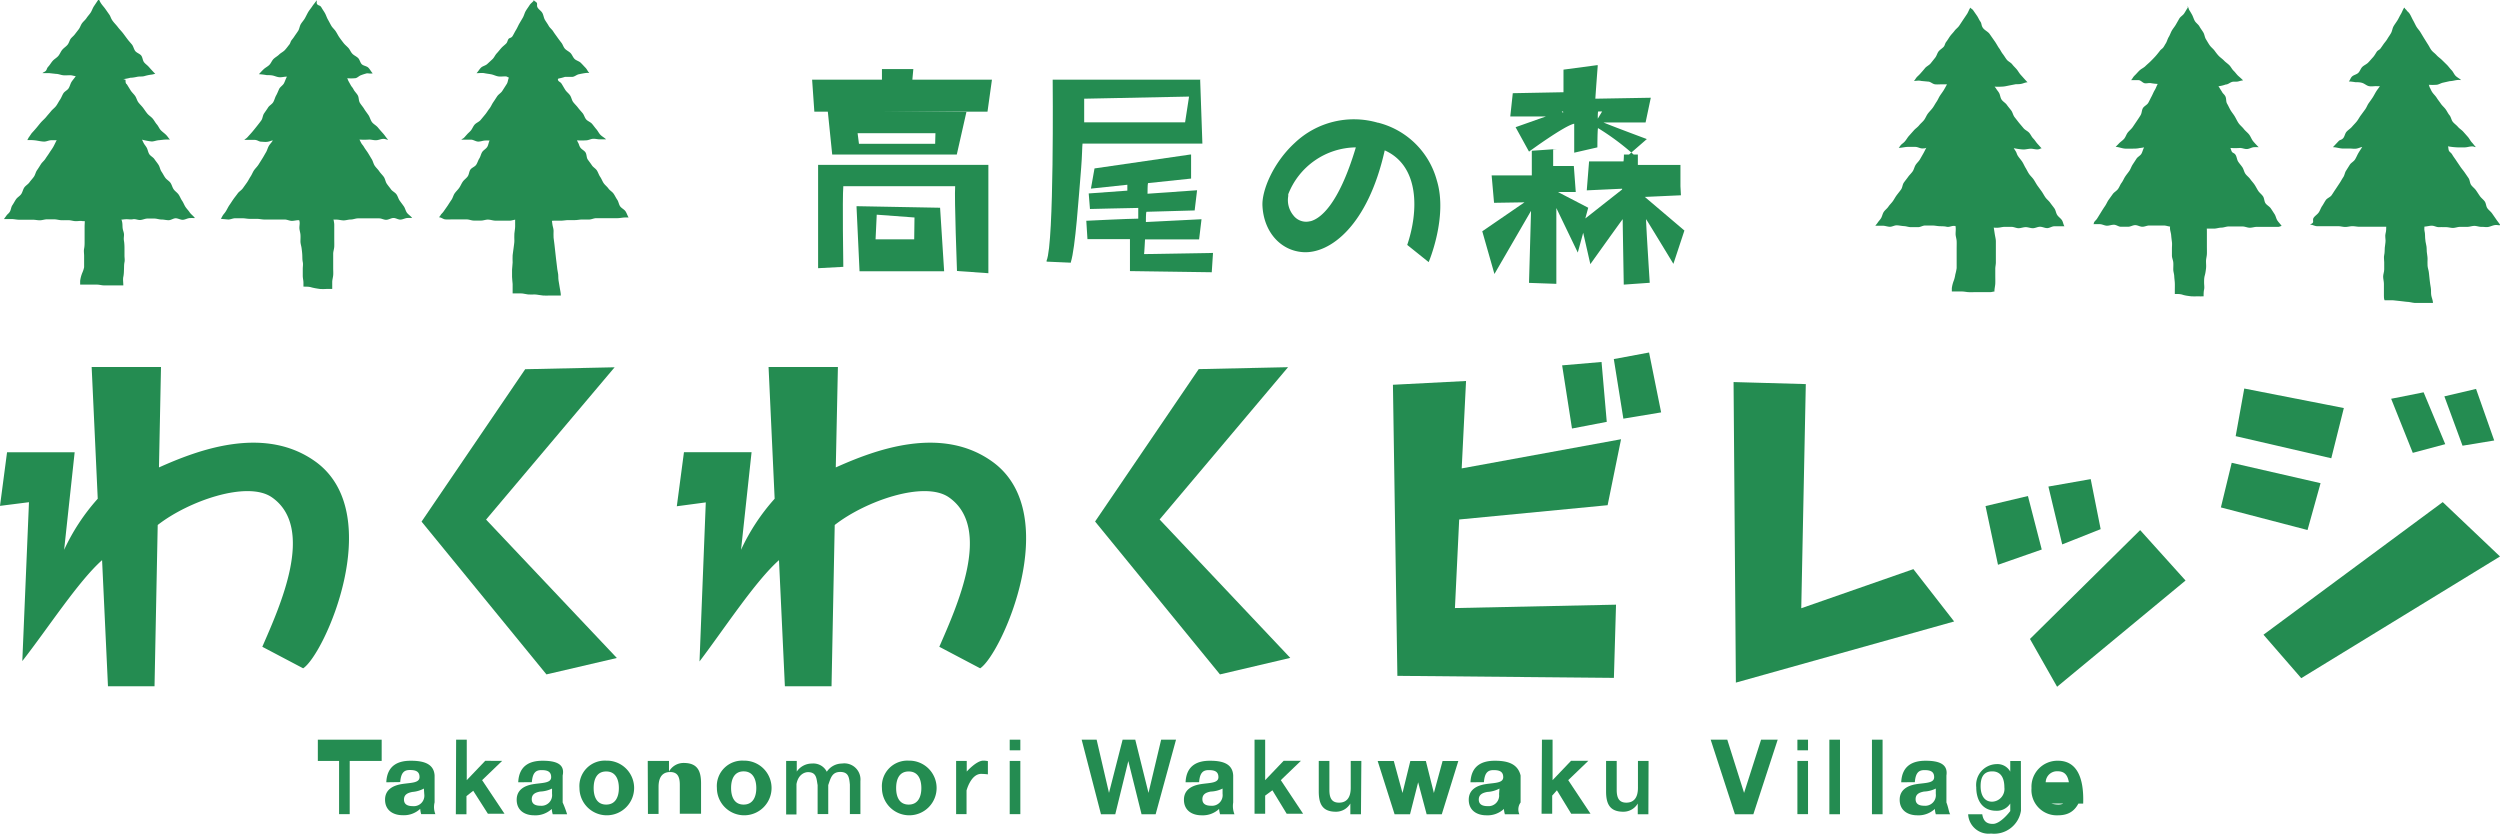
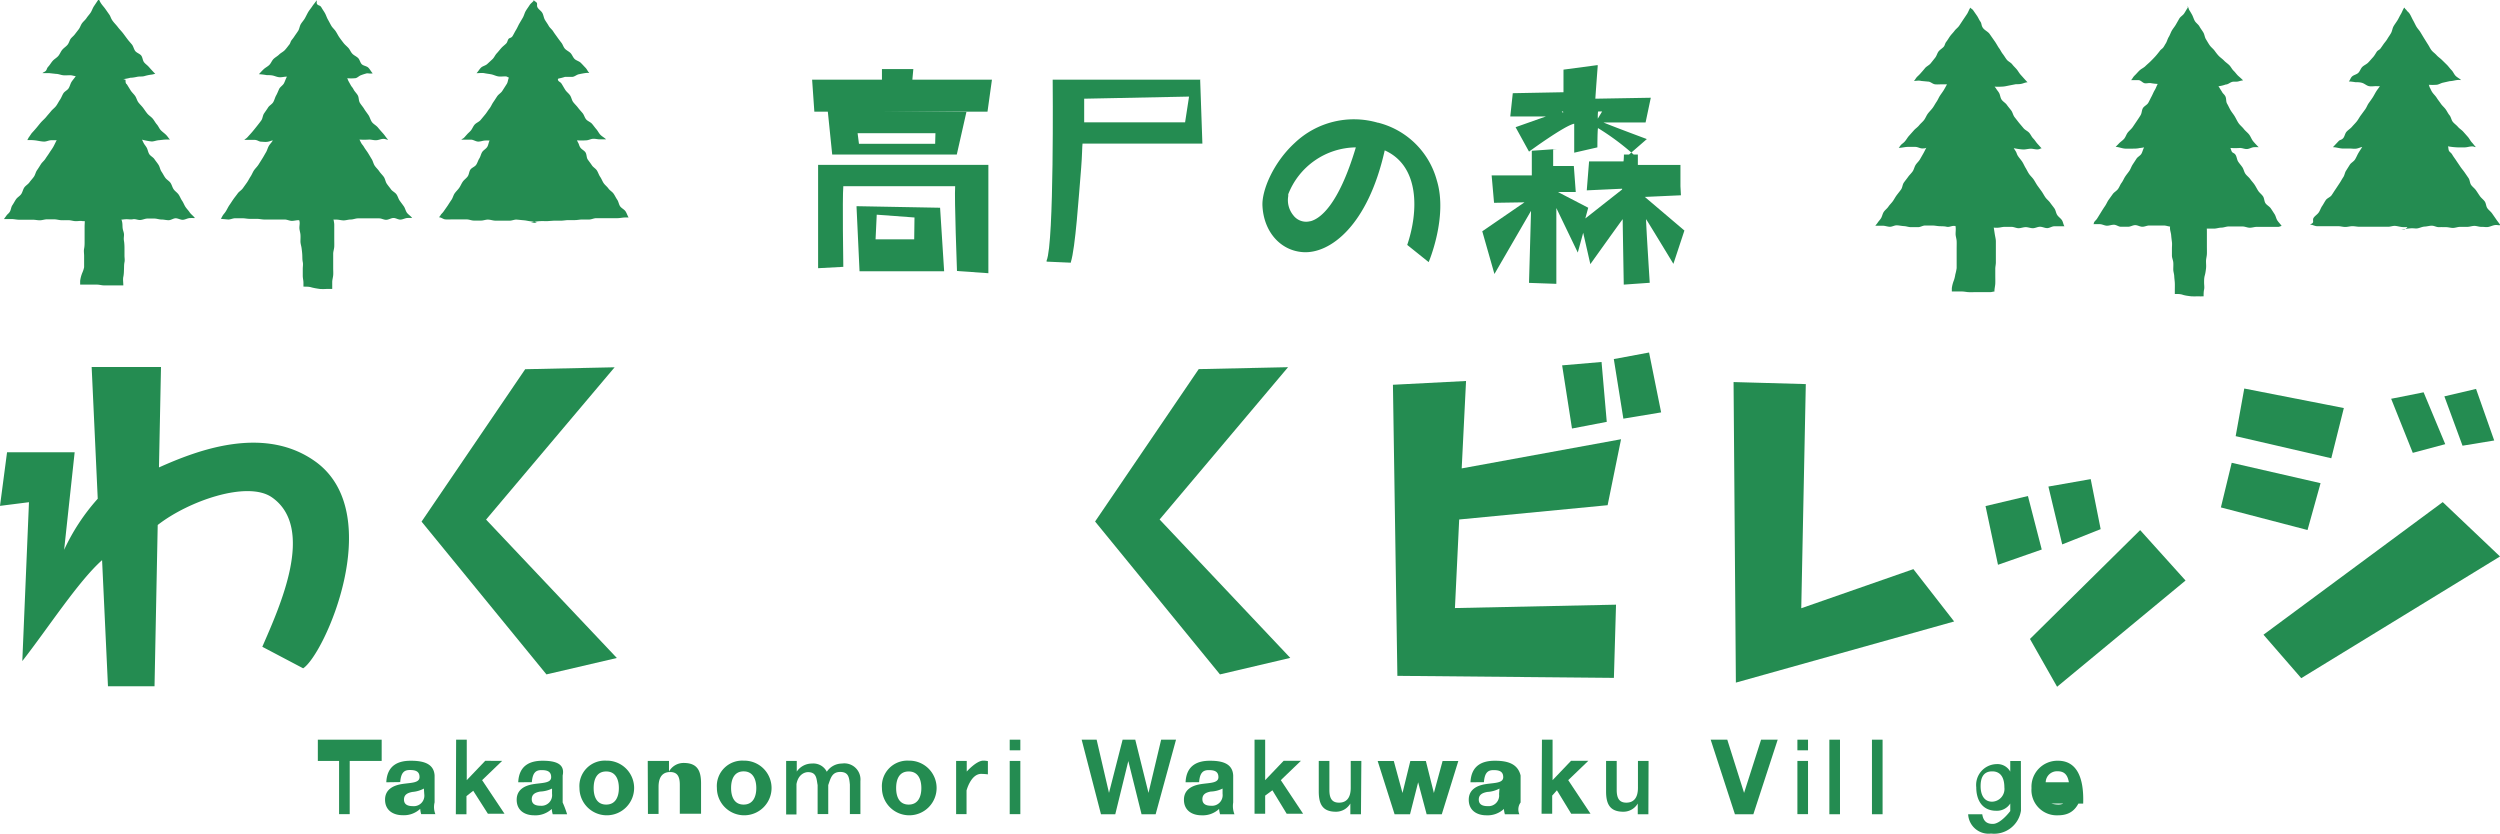
<svg xmlns="http://www.w3.org/2000/svg" viewBox="0 0 258.86 86.31">
  <defs>
    <style>.cls-1{fill:#248c51;}</style>
  </defs>
  <title>waku_logo_green</title>
  <g id="レイヤー_2" data-name="レイヤー 2">
    <g id="フッター">
      <path class="cls-1" d="M35.11,78.79h-2.2v-2.2h6.61v2.2H36.21v5.51h-1.1Z" />
      <path class="cls-1" d="M40,81c.08-1.82,1.32-2.23,2.52-2.23S44.92,79,45,80.29v2.79a2,2,0,0,0,.08,1.22H43.61a2.77,2.77,0,0,1-.1-.55,2.46,2.46,0,0,1-1.81.66c-1,0-1.83-.51-1.83-1.61s.92-1.5,1.83-1.63,1.74-.1,1.74-.71-.44-.73-1-.73-.92.23-1,1.25Zm3.89.65A3,3,0,0,1,42.7,82c-.45.09-.87.25-.87.79s.43.68.91.68a1.09,1.09,0,0,0,1.19-1.24Z" />
      <path class="cls-1" d="M47.23,76.59h1.1v4.19l1.91-2H52l-2.08,2,2.32,3.48H50.52L49,81.88l-.7.55v1.88h-1.1Z" />
      <path class="cls-1" d="M53.66,81c.08-1.82,1.32-2.23,2.52-2.23s2.36.24,2.08,1.53v2.79a11,11,0,0,1,.46,1.22H57.23a2.9,2.9,0,0,1-.1-.55,2.47,2.47,0,0,1-1.81.66c-1,0-1.82-.51-1.82-1.61s.91-1.5,1.82-1.63,1.75-.1,1.75-.71-.44-.73-1-.73-.92.23-1,1.25Zm3.5.65a3,3,0,0,1-1.23.31c-.46.09-.87.25-.87.79s.43.68.9.68a1.1,1.1,0,0,0,1.2-1.24Z" />
      <path class="cls-1" d="M62.77,78.76A2.83,2.83,0,1,1,60,81.6,2.63,2.63,0,0,1,62.77,78.76Zm0,4.55c1,0,1.31-.86,1.31-1.71s-.3-1.72-1.31-1.72-1.3.86-1.3,1.72S61.77,83.31,62.77,83.31Z" />
      <path class="cls-1" d="M67.07,78.79h2.2v1.1h0A1.72,1.72,0,0,1,70.8,79c1.43,0,1.79.84,1.79,2.11v3.15h-2.2v-3c0-.88-.27-1.32-1-1.32s-1.2.45-1.2,1.53v2.81h-1.1Z" />
      <path class="cls-1" d="M77,78.76a2.83,2.83,0,1,1-2.77,2.83A2.63,2.63,0,0,1,77,78.76Zm0,4.55c1,0,1.31-.86,1.31-1.71S78,79.87,77,79.87s-1.3.86-1.3,1.72S76,83.31,77,83.31Z" />
      <path class="cls-1" d="M81.4,78.79h1.1v1.1h0a1.9,1.9,0,0,1,1.59-.83,1.55,1.55,0,0,1,1.52.85,1.9,1.9,0,0,1,1.57-.85,1.67,1.67,0,0,1,1.91,1.82v3.41H88V81.24c-.07-.72-.13-1.31-1-1.31s-1,.68-1.24,1.36v3h-1.1v-3c-.12-.62-.08-1.34-1-1.34-.29,0-1,.19-1.19,1.24v3.14H81.4Z" />
      <path class="cls-1" d="M94.09,78.76a2.83,2.83,0,1,1-2.77,2.83A2.64,2.64,0,0,1,94.09,78.76Zm0,4.55c1,0,1.31-.86,1.31-1.71s-.3-1.72-1.31-1.72-1.3.86-1.3,1.72S93.09,83.31,94.09,83.31Z" />
      <path class="cls-1" d="M99,78.79h1.1v1.1h0s1-1.13,1.71-1.13c.1,0,.23,0,.48.05v1.37a6.71,6.71,0,0,0-.69-.05c-1.08,0-1.52,1.72-1.52,1.72v2.45H99Z" />
      <path class="cls-1" d="M105.65,77.69h-1.1v-1.1h1.1Zm-1.1,1.1h1.1v5.51h-1.1Z" />
      <path class="cls-1" d="M119.66,84.31H118.2l-1.37-5.51h0l-1.35,5.51H114l-2-7.72h1.55l1.28,5.51h0l1.41-5.51h1.31l1.37,5.51h0l1.31-5.51h1.54Z" />
      <path class="cls-1" d="M122.76,81c.08-1.82,1.32-2.23,2.52-2.23s2.35.24,2.41,1.53v2.79a2.32,2.32,0,0,0,.13,1.22h-1.49a2.63,2.63,0,0,1-.1-.55,2.46,2.46,0,0,1-1.81.66c-1,0-1.83-.51-1.83-1.61s.91-1.5,1.83-1.63,1.74-.1,1.74-.71-.44-.73-1-.73-.92.23-1,1.25Zm3.83.65a2.94,2.94,0,0,1-1.22.31c-.46.09-.87.25-.87.79s.43.68.9.68a1.1,1.1,0,0,0,1.19-1.24Z" />
      <path class="cls-1" d="M129.9,76.59H131v4.19l1.91-2h1.79l-2.08,2,2.31,3.48h-1.7l-1.48-2.43-.75.55v1.88h-1.1Z" />
      <path class="cls-1" d="M140.92,84.31h-1.1V83.2h0a1.72,1.72,0,0,1-1.49.85c-1.43,0-1.78-.84-1.78-2.11V78.79h1.1v3c0,.88.27,1.32,1,1.32s1.21-.45,1.21-1.54V78.79h1.1Z" />
      <path class="cls-1" d="M149.29,84.31h-1.57L146.84,81h0L146,84.31H144.4l-1.75-5.51h1.67l.9,3.31h0l.81-3.31h1.61l.83,3.31h0l.9-3.31H151Z" />
      <path class="cls-1" d="M152.26,81c.08-1.82,1.32-2.23,2.52-2.23s2.36.24,2.67,1.53v2.79a1.23,1.23,0,0,0-.13,1.22h-1.5a2.9,2.9,0,0,1-.1-.55,2.47,2.47,0,0,1-1.81.66c-1,0-1.83-.51-1.83-1.61s.91-1.5,1.83-1.63,1.74-.1,1.74-.71-.44-.73-1-.73-.92.23-1,1.25Zm3,.65A3,3,0,0,1,154,82c-.46.09-.88.25-.88.79s.43.68.91.68a1.1,1.1,0,0,0,1.19-1.24Z" />
      <path class="cls-1" d="M159.66,76.59h1.1v4.19l1.91-2h1.79l-2.08,2,2.31,3.48h-2l-1.48-2.43-.49.55v1.88h-1.1Z" />
      <path class="cls-1" d="M170.68,84.31h-1.1V83.2h0a1.72,1.72,0,0,1-1.49.85c-1.43,0-1.79-.84-1.79-2.11V78.79h1.1v3c0,.88.28,1.32,1,1.32s1.2-.45,1.2-1.54V78.79h1.1Z" />
      <path class="cls-1" d="M181.55,84.31h-1.91l-2.51-7.72h1.72l1.74,5.51h0l1.76-5.51h1.72Z" />
      <path class="cls-1" d="M187.21,77.69h-1.1v-1.1h1.1Zm-1.1,1.1h1.1v5.51h-1.1Z" />
      <path class="cls-1" d="M189.42,76.59h1.1v7.72h-1.1Z" />
      <path class="cls-1" d="M193.83,76.59h1.1v7.72h-1.1Z" />
-       <path class="cls-1" d="M196.86,81c.08-1.82,1.32-2.23,2.52-2.23s2.36.24,2.16,1.53v2.79c.2.49.25,1,.39,1.22h-1.49a2.76,2.76,0,0,1-.1-.55,2.47,2.47,0,0,1-1.81.66c-1,0-1.83-.51-1.83-1.61s.91-1.5,1.83-1.63,1.74-.1,1.74-.71-.44-.73-1-.73-.92.23-1,1.25Zm3.58.65a3,3,0,0,1-1.22.31c-.46.09-.87.25-.87.79s.42.68.9.68a1.1,1.1,0,0,0,1.19-1.24Z" />
      <path class="cls-1" d="M209.26,83.93a2.81,2.81,0,0,1-3.1,2.38,2.12,2.12,0,0,1-2.37-2h1.46c.13.83.58,1,1.1,1,.82,0,1.8-1.33,1.8-1.33V83.2h0a1.64,1.64,0,0,1-1.45.75c-1.45,0-2.07-1.1-2.07-2.43a2.16,2.16,0,0,1,2.08-2.4,1.51,1.51,0,0,1,1.44.78h0v-1.1h1.1Zm-1.72-2.41c0-.87-.3-1.65-1.26-1.65s-1.2.73-1.2,1.53.29,1.61,1.2,1.61A1.32,1.32,0,0,0,207.54,81.52Z" />
      <path class="cls-1" d="M211.82,83.2c0-.32.5.11,1.32.11.59,0,1.07-.36,1.16-1.21h1.3c-.42,1.78-1.3,2.32-2.51,2.32a2.62,2.62,0,0,1-2.74-2.82,2.69,2.69,0,0,1,2.74-2.83c1.83,0,2.71,1.54,2.61,4.44Zm2.4-2.2c-.13-.75-.45-1.14-1.17-1.14A1.17,1.17,0,0,0,211.82,81Z" />
      <polygon class="cls-1" points="186.51 62.98 186.98 39.77 179.5 39.56 179.74 70.68 202.34 64.35 198.12 58.93 186.51 62.98" />
      <polygon class="cls-1" points="209.98 51.36 205.59 52.4 206.88 58.48 211.41 56.9 209.98 51.36" />
      <polygon class="cls-1" points="217.51 54.79 216.48 49.61 212.1 50.38 213.53 56.37 217.51 54.79" />
      <polygon class="cls-1" points="210.19 66.16 213 71.11 226.3 60.11 221.6 54.89 210.19 66.16" />
      <polygon class="cls-1" points="242.69 42.25 232.38 40.23 231.49 45.16 241.39 47.45 242.69 42.25" />
      <polygon class="cls-1" points="240.28 50.03 231.08 47.92 229.96 52.54 238.93 54.88 240.28 50.03" />
      <polygon class="cls-1" points="252.93 51.99 234.37 65.72 238.28 70.22 258.86 57.62 252.93 51.99" />
      <polygon class="cls-1" points="253.19 45.99 250.95 40.62 247.59 41.29 249.83 46.89 253.19 45.99" />
      <polygon class="cls-1" points="258.26 45.61 256.38 40.27 253.1 41.04 254.98 46.15 258.26 45.61" />
      <polygon class="cls-1" points="166.46 52.31 167.85 45.48 151.35 48.5 151.8 39.45 144.23 39.84 144.69 69.98 167.11 70.19 167.33 62.61 150.65 62.96 151.09 53.79 166.46 52.31" />
      <polygon class="cls-1" points="166.37 43.68 165.83 37.48 161.75 37.83 162.77 44.37 166.37 43.68" />
      <polygon class="cls-1" points="167.1 37.18 168.09 43.35 172 42.7 170.75 36.5 167.1 37.18" />
      <polygon class="cls-1" points="133.37 38.02 124.12 38.22 113.39 54 126.32 69.83 133.6 68.12 120.07 53.79 133.37 38.02" />
      <polygon class="cls-1" points="63.64 38.03 54.38 38.23 43.65 54.01 56.58 69.83 63.87 68.13 50.33 53.8 63.64 38.03" />
      <path class="cls-1" d="M32.82,47.91c-5.36-4-12.39-1.29-16.36.49L16.67,38H9.49l.63,13.64a21.33,21.33,0,0,0-3.48,5.29L7.73,46.83l-7,0L0,52.38,3,52,2.31,68.45C4.93,65.1,8.12,60.17,10.57,58l.61,13.06H16l.33-16.7c3.2-2.5,9.31-4.62,11.83-2.86,4.54,3.18.81,11.3-1,15.47l4.23,2.23C33.62,67.74,40,53.37,32.82,47.91Z" />
-       <path class="cls-1" d="M102.9,47.91c-5.36-4-12.39-1.29-16.36.49L86.76,38H79.58l.63,13.64a21.31,21.31,0,0,0-3.48,5.29l1.09-10.11-7,0-.74,5.6,3-.4-.65,16.47C75,65.1,78.21,60.17,80.66,58l.61,13.06H86.1l.33-16.7c3.2-2.5,9.31-4.62,11.83-2.86,4.54,3.18.81,11.3-1,15.47l4.23,2.23C103.71,67.74,110.14,53.37,102.9,47.91Z" />
-       <path class="cls-1" d="M118.56,24.79l5.6,0,.25-2.09-5.76.29c0-.15,0-.94.05-1.06l5-.14.25-2.09-5.13.36c0-.15,0-1,.05-1.1l4.46-.47V16l-.09,0-9.91,1.44-.37,2.09,3.77-.4v.61l-4,.29.13,1.61s4.06-.1,5-.11v1.11c-.94,0-5.38.22-5.38.22l.12,1.9H117c0-.22,0,3.31,0,3.31l8.47.12.13-2-7.14.12C118.49,26.21,118.55,24.93,118.56,24.79Z" />
      <path class="cls-1" d="M124.39,8.25H109v.08c0,.17.16,16.86-.63,18.65l0,.11,2.51.11,0-.06c.47-1.49.81-6.68,1.07-9.78.1-1.21.1-2.25.14-2.49H124.5l-.23-6.61m-1.55,4.41H112.26V10.22L123.12,10C123.1,10.19,122.73,12.53,122.71,12.66Z" />
      <polygon class="cls-1" points="94.57 7.15 94.47 7.15 91.32 7.15 91.32 8.25 84.09 8.25 84.32 11.56 102.25 11.56 102.71 8.25 94.47 8.25 94.57 7.15" />
      <path class="cls-1" d="M84.71,17.39V27.77l2.61-.14s-.11-7.08,0-8.35H98.9c-.09,1.27.19,8.78.19,8.78l3.25.23V17.07H84.71Z" />
      <path class="cls-1" d="M88.69,21.35v.1L89,28.09h8.76l-.42-6.58-8.62-.16m5.94,3.43h-4c0-.18.11-2.38.12-2.55l3.91.29Z" />
      <path class="cls-1" d="M86,11.42l-.29.08L86.17,16l12.9,0,1-4.42-14.24-.14m11,3.45H88.94l-.14-1.1h8.06Z" />
      <path class="cls-1" d="M142.68,12.71a8.89,8.89,0,0,0-8.63,2.1c-2.18,2-3.41,4.88-3.33,6.5.13,2.69,1.87,4.66,4.23,4.8,2.77.16,6.68-2.72,8.43-10.54,3.63,1.62,3.51,6.32,2.33,9.79l2.22,1.78s2-4.68.85-8.44a8.43,8.43,0,0,0-6.1-6m-7,10.2a1.66,1.66,0,0,1-1.76-.6,2.48,2.48,0,0,1-.53-2c0-.06,0-.13,0-.19a7.61,7.61,0,0,1,7-4.85C138.58,21.31,136.66,22.66,135.68,22.91Z" />
      <path class="cls-1" d="M174,19.28v-2.2h-4.41V16h-.91l1.84-1.6s-3.92-1.46-4.49-1.72h4.36l.54-2.56-5.74.1c0-.17.25-3.47.25-3.47h-.1l-3.45.46V9.55l-5.25.1-.26,2.41h3.69l-3.14,1.11,1.39,2.53S162,13,163,12.81v3l2.4-.55s0-1.62.06-2A25.7,25.7,0,0,1,169.15,16h-1c0-.37,0,.57-.05.71l-3.56,0-.24,3,3.66-.17s0,.06,0,.08l-3.81,3,.3-1.11-3.14-1.63,1.85,0-.2-2.69h-2.14V15.43h.37l-2.58.18,0,2.55h-4.16L154.7,21l3.15-.05-4.37,3,1.26,4.42,3.79-6.54-.21,7.46,2.83.1s0-7.17,0-7.85l2.22,4.61.56-2.05.74,3.25s3-4.2,3.35-4.66c0,.56.11,6.78.11,6.78l2.69-.19s-.39-6.08-.38-6.59c.28.42,2.83,4.63,2.83,4.63l1.14-3.45-4.1-3.48,3.74-.17m-12.2-8.52-.14-.16h.14m3.59.75c0-.36,0-.7.05-.75h.4Z" />
      <path class="cls-1" d="M203.64,23.74c.32,0,.64,0,1,0s.47-.21.71-.22.49.07.73.06.48,0,.73,0,.48-.08.73-.09l.74,0c.24,0,.49.14.73.14s.49-.11.74-.11.49.11.74.11.49-.15.74-.15.49.14.74.14.48-.18.73-.19l.73,0c.14,0,.19,0,.33,0-.13-.2-.13-.43-.26-.63s-.36-.34-.49-.54-.15-.48-.29-.68-.3-.39-.44-.59-.35-.35-.49-.55-.25-.42-.39-.62l-.43-.59c-.14-.2-.25-.42-.39-.63s-.33-.37-.47-.57-.24-.43-.37-.64-.22-.44-.35-.64-.31-.39-.44-.59-.13-.31-.21-.45-.17-.26-.23-.37a6.65,6.65,0,0,0,1,.14c.24,0,.49-.07.73-.08s.49.08.74.07.24-.1.42-.11c-.16-.16-.26-.29-.42-.46s-.28-.39-.45-.56-.26-.41-.42-.59-.42-.28-.58-.47l-.48-.57-.46-.59c-.15-.2-.19-.48-.34-.68s-.32-.39-.46-.59-.4-.33-.54-.54-.14-.5-.27-.71-.2-.26-.28-.4-.13-.16-.17-.23a5.3,5.3,0,0,0,.74,0c.24,0,.48-.06.73-.11l.72-.14c.24,0,.49,0,.73-.08s.33-.11.49-.12c-.22-.22-.44-.48-.66-.72s-.28-.39-.43-.58-.34-.35-.49-.55-.42-.3-.57-.49-.27-.41-.42-.6S207.1,5.12,207,5s-.31-.53-.49-.77L206,3.5c-.17-.23-.5-.36-.68-.61s-.12-.46-.26-.65-.22-.41-.35-.6l-.41-.59c-.07-.1-.21-.15-.28-.26h0c-.15.22-.22.48-.36.68l-.41.61-.39.59c-.13.19-.34.33-.48.52s-.31.35-.45.54-.25.4-.4.59-.14.36-.26.51-.38.3-.53.48-.2.46-.36.66l-.47.59c-.16.2-.43.3-.59.5s-.33.39-.49.57-.24.23-.35.35-.19.29-.3.4c.24,0,.5-.07.74,0l.73.07c.24,0,.46.25.71.28s.5,0,.74,0h.5c-.11.2-.21.39-.33.59s-.27.39-.4.59-.22.44-.36.64-.25.43-.4.63-.34.38-.49.58-.24.46-.39.66-.36.36-.52.56-.39.34-.55.53l-.5.56c-.17.19-.28.42-.45.6s-.26.21-.37.33-.16.23-.24.31c.33,0,.67-.11,1-.1l.73,0c.24,0,.49.17.73.16s.23,0,.4-.07c-.12.21-.18.36-.3.57s-.24.42-.36.63-.32.37-.45.58-.17.47-.31.67-.33.37-.47.57-.3.39-.44.59-.14.5-.28.7-.3.39-.45.59-.26.42-.4.62-.33.37-.47.58-.36.35-.49.56-.16.48-.3.68-.21.25-.3.39-.19.24-.26.34l.76,0c.24,0,.48.1.73.11s.49-.16.74-.15.49.07.73.08.49.11.73.11l.74,0c.25,0,.49-.18.74-.17l.74,0c.25,0,.49.06.74.07s.49,0,.74.06.5-.1.74-.09l.74,0c.25,0,.49.08.73.1s.43.15.62.17C204.06,23.94,204,23.77,203.64,23.74Z" />
      <path class="cls-1" d="M226.14,23.69c.32,0,.63-.14.95-.17s.49.17.73.15l.73,0,.72,0c.24,0,.49-.1.73-.1s.49-.11.73-.12l.74,0h.74c.24,0,.49.13.74.13s.49-.09.73-.09.49,0,.74,0,.49,0,.74,0h.74c.13,0,.22-.08.35-.09-.13-.2-.29-.35-.43-.55s-.17-.47-.3-.67-.26-.41-.4-.61-.4-.32-.54-.52-.12-.51-.26-.72-.35-.35-.49-.56-.24-.43-.38-.64-.31-.38-.45-.58-.36-.35-.5-.55-.18-.47-.31-.67-.31-.39-.44-.59-.14-.49-.27-.7-.31-.19-.39-.34-.08-.26-.15-.38a6.67,6.67,0,0,0,1,0c.24,0,.49.13.74.11s.48-.18.72-.19.3,0,.47,0c-.2-.2-.37-.38-.55-.59s-.27-.5-.43-.71-.4-.38-.56-.59-.39-.38-.54-.6-.26-.47-.39-.69-.31-.43-.44-.65-.23-.46-.36-.68-.06-.54-.18-.76-.23-.26-.31-.4-.18-.28-.26-.42-.08-.11-.14-.22a3.22,3.22,0,0,0,.75-.18c.23,0,.42-.19.63-.26s.44,0,.68-.06a3.15,3.15,0,0,1,.49-.11c-.17-.17-.31-.29-.49-.45s-.31-.37-.49-.54-.28-.41-.45-.58-.38-.3-.55-.48-.38-.31-.55-.49-.29-.35-.43-.54-.36-.35-.5-.55-.26-.42-.39-.63-.14-.48-.27-.7-.28-.4-.4-.62-.36-.36-.48-.57-.18-.46-.3-.67-.16-.28-.25-.42-.1-.29-.17-.4,0,.09,0,.1c-.14.2-.25.41-.38.61s-.39.33-.51.54l-.36.63c-.12.21-.29.4-.41.61s-.19.45-.32.66-.18.47-.31.67-.16.29-.26.42-.24.2-.33.32-.3.39-.47.58-.34.36-.51.53-.37.33-.54.5-.42.27-.6.44-.33.36-.51.53-.22.33-.37.48c.29,0,.53,0,.77,0s.42.28.64.32.45-.06.7,0a5.51,5.51,0,0,0,.65.07c-.12.21-.18.43-.31.64s-.21.44-.33.66-.22.45-.34.66-.42.33-.55.54-.11.51-.24.73-.27.42-.41.63l-.42.62c-.14.2-.35.36-.5.55s-.22.46-.38.65-.39.32-.55.5l-.33.34c.33,0,.63.16,1,.18l.73,0c.25,0,.5,0,.74-.06a4.52,4.52,0,0,0,.48-.07c-.12.21-.16.45-.28.66s-.4.32-.52.53l-.4.61c-.13.21-.2.45-.34.65s-.3.39-.43.59-.22.44-.37.64-.22.44-.37.64-.4.32-.54.52l-.43.6c-.14.2-.23.44-.37.64s-.27.41-.4.62-.26.42-.39.63-.22.25-.31.38,0,.13-.11.24l.67,0c.24,0,.48.15.72.16s.49-.1.74-.1.49.21.73.21h.74c.25,0,.49-.17.74-.17s.49.17.74.17.49-.14.74-.13.49,0,.74,0,.5,0,.74,0,.49.11.73.12.5-.1.74-.08.48.19.72.22.39,0,.59,0C226.46,23.78,226.45,23.72,226.14,23.69Z" />
      <path class="cls-1" d="M202.08,21.88a7.07,7.07,0,0,1,.3.87c0,.23.07.47.11.72s0,.5,0,.75.1.5.11.76,0,.51,0,.77,0,.51,0,.76,0,.51,0,.75,0,.34,0,.5a4.92,4.92,0,0,1-.14.66,3.37,3.37,0,0,1-.14.59,3.38,3.38,0,0,0-.22.83c0,.1,0,.21,0,.34l1,0c.28,0,.51.06.72.07s.51,0,.76,0,.47,0,.78,0,.41,0,.67,0,.29-.06.48-.06c0-.31.08-.57.09-.84s0-.54,0-.79,0-.49,0-.72.06-.45.06-.67,0-.43,0-.65,0-.57,0-.86,0-.43,0-.66-.06-.44-.1-.68-.07-.46-.11-.71c0-.09-.1-.18-.11-.27" />
      <path class="cls-1" d="M224.63,22.15c0,.25,0,.5.06.74s0,.49,0,.73.1.48.12.72.05.48.08.71,0,.48,0,.71,0,.48,0,.71.12.47.14.7,0,.48,0,.72.09.47.1.71.05.48.06.72,0,.48,0,.73,0,.26,0,.39c.32,0,.58,0,.81.08s.6.13.89.16a6.33,6.33,0,0,0,.67,0,5.71,5.71,0,0,0,.61,0c0-.23,0-.47.05-.7s0-.48,0-.72,0-.48.07-.73.1-.48.13-.73,0-.5,0-.75.08-.5.09-.75,0-.51,0-.75,0-.51,0-.75,0-.5,0-.75,0-.5-.06-.74-.06-.49-.1-.73-.06-.32-.1-.48,0-.24-.05-.36" />
      <path class="cls-1" d="M248.63,23.74c.32,0,.64-.08,1-.1s.48.05.72,0,.47-.17.72-.18.48-.09.73-.09.49.16.73.15.49,0,.73,0,.49.08.73.08.49-.11.74-.11h.74c.25,0,.49-.1.74-.1s.49.11.74.1.49.06.74,0,.48-.18.72-.19.34.06.48,0c-.13-.2-.31-.41-.44-.61l-.41-.59c-.14-.2-.35-.34-.49-.54s-.13-.5-.27-.7-.36-.35-.5-.55-.27-.41-.41-.61-.36-.35-.5-.55-.13-.51-.27-.71l-.42-.61c-.14-.2-.31-.39-.44-.59s-.28-.41-.41-.61-.29-.4-.41-.61-.24-.24-.33-.38-.06-.38-.12-.49a6.94,6.94,0,0,0,1,.11c.24,0,.48,0,.73,0s.48-.09.73-.1.25.07.43.07c-.16-.16-.25-.31-.41-.48s-.26-.4-.42-.58l-.48-.54c-.16-.18-.39-.31-.55-.5s-.38-.33-.53-.52-.18-.49-.34-.68-.26-.43-.41-.63-.35-.36-.49-.57-.3-.4-.43-.61-.33-.38-.46-.58-.15-.3-.23-.44-.08-.24-.12-.32a5.79,5.79,0,0,0,.76,0c.24,0,.47-.17.71-.22l.71-.16c.24,0,.48-.08.73-.11s.27,0,.43,0c-.17-.17-.39-.26-.56-.43s-.26-.43-.43-.6-.31-.38-.48-.55l-.52-.51c-.17-.17-.38-.3-.55-.49s-.35-.3-.5-.48-.26-.43-.39-.63-.26-.42-.39-.62l-.38-.63c-.12-.21-.31-.39-.43-.6s-.22-.44-.34-.65-.21-.44-.34-.65-.24-.24-.32-.37S249,.93,249,.81l-.07,0c-.14.2-.21.45-.34.66s-.22.43-.35.64-.28.4-.4.61-.14.48-.26.7-.27.41-.39.62-.3.39-.43.59l-.28.4c-.09.12-.27.18-.36.3s-.25.43-.42.61-.33.38-.5.55-.43.27-.6.44-.24.45-.42.62-.48.21-.65.38-.17.35-.33.5a5.87,5.87,0,0,1,.68.08c.24,0,.49,0,.73.08s.44.28.68.33.49,0,.74,0a3.19,3.19,0,0,0,.39,0c-.12.2-.25.34-.38.55s-.23.42-.36.62-.28.4-.42.6-.22.45-.37.65l-.44.6c-.15.2-.26.43-.42.63s-.34.37-.5.56-.39.32-.56.51-.19.5-.36.68-.32.15-.44.27l-.34.36-.27.29c.33,0,.63.12,1,.14l.74,0c.24,0,.5.05.74,0s.38-.14.55-.16c-.12.21-.28.43-.4.64s-.21.44-.34.65-.39.33-.53.53l-.39.62c-.14.2-.16.49-.3.69s-.25.43-.39.63l-.41.62c-.14.2-.27.42-.41.62s-.45.29-.59.49-.25.43-.39.63-.21.46-.35.66-.38.34-.52.54,0,.39-.09.52-.2.1-.27.2c.24,0,.45.15.69.16s.49,0,.73,0l.73,0,.74,0c.25,0,.49.08.74.08s.49-.08.74-.08.49.06.74.06.49,0,.74,0h.74l.73,0h.74c.25,0,.5-.11.74-.09s.49.1.73.12.34,0,.54,0C249,23.82,248.94,23.77,248.63,23.74Z" />
-       <path class="cls-1" d="M247.08,22c0,.24,0,.47,0,.71s0,.48,0,.73,0,.48-.07.73,0,.5,0,.74-.06.49-.08.74,0,.5-.06.75,0,.5,0,.75,0,.5,0,.75-.11.5-.11.74.08.5.08.75,0,.49,0,.74,0,.33,0,.49,0,.32.07.47c.3,0,.59,0,.85,0l.75.08.68.08c.29,0,.57.1.87.12l.66,0c.22,0,.45,0,.7,0s.33,0,.5,0c0-.27-.14-.54-.18-.8s0-.54-.05-.8-.08-.51-.11-.76-.06-.5-.08-.75-.12-.49-.14-.73,0-.49,0-.73-.06-.48-.08-.72,0-.48-.06-.71-.09-.47-.11-.71,0-.48-.06-.71,0-.48,0-.72-.13-.47-.15-.71,0-.21,0-.32" />
      <path class="cls-1" d="M9.92,22.84c.31,0,.63.12.95.09s.48,0,.72,0,.48-.15.72-.16.48-.06.73-.07.49.05.73,0,.49.09.74.08.49-.14.73-.15.49,0,.74,0,.49.1.74.1.49.07.74.07.49-.2.73-.2.5.17.74.16.48-.17.73-.18.38,0,.52,0c-.13-.2-.4-.38-.54-.59s-.31-.37-.44-.57-.21-.44-.35-.64-.22-.44-.36-.64-.37-.34-.51-.54-.19-.47-.33-.67-.39-.32-.54-.53-.25-.43-.39-.63-.17-.48-.3-.69-.29-.39-.43-.6-.41-.32-.54-.53-.15-.48-.28-.69-.19-.26-.27-.4-.13-.28-.2-.4a7.2,7.2,0,0,0,1,.19c.24,0,.48-.11.73-.13s.48-.06.73-.07.27,0,.44,0c-.16-.16-.24-.32-.41-.49s-.37-.3-.54-.48-.25-.42-.41-.6-.27-.41-.43-.6-.39-.32-.55-.51-.29-.4-.44-.6-.34-.37-.49-.57-.2-.47-.34-.67-.34-.37-.47-.58l-.39-.63C13,8.65,13,8.46,13,8.32s-.16-.05-.21-.13a5.09,5.09,0,0,0,.71-.14c.24,0,.48-.05.72-.1s.49,0,.73-.07.47-.12.71-.15.27-.07.42-.08c-.22-.22-.43-.45-.64-.69s-.37-.32-.52-.51-.15-.51-.3-.7-.46-.27-.61-.46-.19-.47-.34-.67l-.36-.42c-.19-.24-.36-.48-.54-.72s-.39-.44-.57-.68-.4-.44-.57-.69-.18-.42-.32-.61l-.4-.57c-.13-.19-.3-.36-.44-.57S10.34.12,10.27,0h-.11L9.73.64c-.14.21-.21.46-.34.66s-.3.37-.43.57-.32.34-.46.53-.2.43-.34.62l-.44.57c-.11.14-.27.26-.39.41s-.18.45-.34.64-.38.32-.54.51-.25.45-.41.64-.41.32-.58.51-.29.42-.46.6-.14.32-.26.44-.23.12-.34.23c.24,0,.43,0,.67,0l.73.08c.24,0,.48.11.72.14s.49,0,.73,0,.41.09.59.09c-.11.2-.32.41-.44.61s-.17.46-.3.66-.41.31-.54.52-.21.46-.35.66-.25.44-.4.64-.37.35-.53.55-.33.38-.49.58-.36.36-.53.55-.32.39-.48.58-.33.38-.5.56L3,14.2c-.08.09-.1.22-.18.3.33,0,.65,0,1,.06s.49.09.73.1.49-.13.73-.14.42,0,.59,0c-.12.21-.24.49-.36.7s-.27.4-.4.61-.28.4-.41.61-.34.36-.47.57-.26.42-.4.62-.18.47-.32.67-.32.38-.46.58-.39.33-.53.53-.18.47-.32.68-.39.33-.53.53-.25.43-.39.63-.14.5-.28.7-.24.23-.33.37l-.26.36c.24,0,.53,0,.77,0s.49.06.73.07l.73,0c.25,0,.49,0,.74,0s.49.06.74.06.5-.1.74-.1l.74,0c.25,0,.49.08.74.09s.49,0,.74,0,.49.09.74.1.5-.06.74,0l.73,0c.25,0,.49.07.73.09s.41,0,.6,0C10.26,22.8,10.23,22.88,9.92,22.84Z" />
      <path class="cls-1" d="M32.41,22.85c.32,0,.63.12,1,.09s.47-.18.71-.2.49,0,.73,0,.49.08.73.08.49-.09.73-.09.49-.11.73-.12.49,0,.74,0h.74c.25,0,.49,0,.74,0s.49.16.74.15.49-.18.73-.19.5.18.74.17.48-.16.72-.17.35,0,.48,0c-.13-.2-.4-.35-.54-.55s-.18-.46-.32-.66-.29-.39-.43-.59-.19-.46-.34-.66-.42-.31-.56-.51-.31-.39-.44-.59-.16-.49-.3-.69-.33-.37-.47-.58-.33-.37-.47-.58-.18-.47-.31-.68-.25-.42-.38-.63-.29-.4-.41-.61-.2-.26-.28-.4-.14-.27-.2-.39a6.5,6.5,0,0,0,1,0c.24,0,.48.08.73.07s.48-.13.72-.14.35.09.52.09c-.2-.2-.34-.45-.52-.65s-.37-.41-.54-.62-.45-.34-.61-.55-.22-.51-.36-.72-.32-.43-.45-.65-.32-.42-.45-.64-.09-.54-.21-.76-.33-.4-.44-.62-.2-.27-.28-.42l-.24-.43c-.06-.11-.08-.21-.14-.31a4.56,4.56,0,0,0,.8,0c.23,0,.41-.24.62-.31A5.41,5.41,0,0,1,38,7.59c.17,0,.38.06.59,0-.17-.17-.28-.42-.46-.59s-.5-.18-.67-.35-.21-.48-.39-.65-.42-.26-.59-.44-.25-.43-.42-.61-.34-.31-.48-.49-.3-.39-.44-.59-.24-.42-.38-.63-.34-.37-.46-.58-.23-.43-.35-.64-.19-.46-.31-.67S33.41,1,33.28.77,33,.6,32.86.46s0-.32-.11-.44a.32.32,0,0,1,0,.07c-.14.2-.3.38-.43.58s-.3.39-.42.6-.22.43-.34.64-.3.39-.42.6S31,3,30.87,3.2s-.28.4-.41.6-.2.26-.29.39-.11.3-.21.42-.3.4-.47.58-.42.29-.59.46-.41.29-.58.46-.26.44-.43.61-.41.28-.59.45-.34.35-.49.51a8,8,0,0,1,.82.1c.24,0,.47,0,.69.06S28.75,8,29,8s.46-.07.71-.06c-.12.21-.2.48-.31.69S29,9,28.9,9.22s-.19.46-.31.67-.17.47-.3.69-.4.34-.53.55-.28.41-.42.62-.14.51-.28.71-.3.4-.45.59-.31.39-.47.58-.33.37-.49.55-.23.18-.35.3c.33,0,.63,0,1,0s.48.18.72.19.5.05.74,0,.32-.11.49-.13c-.12.21-.3.37-.42.58s-.17.46-.3.67-.24.43-.37.63l-.39.62c-.13.21-.32.38-.46.58s-.22.44-.36.65-.24.43-.38.63l-.43.6c-.14.2-.39.33-.53.53s-.3.39-.44.59-.27.41-.41.61-.24.43-.37.64-.2.26-.29.39-.16.3-.23.4l.77.07c.24,0,.49-.14.74-.13l.73,0c.25,0,.49.06.74.06h.74c.24,0,.49.06.74.07H28c.25,0,.49,0,.74,0h.74c.25,0,.49.14.74.14s.49-.08.74-.07.5,0,.74,0,.47.2.72.22.38,0,.58,0A2.42,2.42,0,0,0,32.41,22.85Z" />
      <path class="cls-1" d="M8.34,21.11a7.79,7.79,0,0,1,.24.89c0,.23.14.46.18.7s0,.5,0,.75,0,.5,0,.76,0,.51,0,.77,0,.51-.05.76,0,.51,0,.75,0,.34,0,.51,0,.5,0,.67a2.71,2.71,0,0,1-.19.58,3.34,3.34,0,0,0-.22.83c0,.1,0,.26,0,.39.39,0,.71,0,1,0l.72,0c.27,0,.5.08.75.08s.47,0,.78,0,.41,0,.67,0h.55c0-.31-.06-.62,0-.89s.06-.54.07-.79,0-.49.05-.72,0-.46,0-.68,0-.43,0-.65,0-.56-.05-.86,0-.43,0-.66-.11-.43-.14-.67,0-.47-.07-.71c0-.09-.08-.18-.1-.28" />
      <path class="cls-1" d="M30.83,21.39c0,.25.08.49.1.74s0,.49.07.73,0,.48,0,.72.09.47.11.71,0,.48,0,.71.09.47.12.71.06.47.07.71,0,.47.05.71,0,.47,0,.71,0,.48,0,.72.07.48.07.72,0,.26,0,.4c.31,0,.58,0,.81.07s.6.13.89.17a5.92,5.92,0,0,0,.67,0c.18,0,.39,0,.61,0,0-.23,0-.47,0-.71s.08-.47.1-.71,0-.48,0-.73,0-.49,0-.74,0-.5,0-.75.1-.5.11-.75,0-.5,0-.75,0-.5,0-.75,0-.51,0-.75-.08-.5-.1-.74,0-.49-.07-.74,0-.33-.06-.49,0-.24-.07-.35" />
      <path class="cls-1" d="M54.89,23c.32,0,.64-.08,1-.1s.49,0,.73,0l.72-.05.73,0c.24,0,.48-.05.73-.06h.73c.25,0,.49-.06.74-.06s.49,0,.73,0,.49-.14.74-.14l.74,0c.24,0,.49,0,.73,0l.73,0c.24,0,.49-.06.73-.07s.28,0,.42,0c-.13-.2-.19-.45-.33-.65s-.41-.31-.55-.51-.16-.48-.3-.68-.24-.43-.38-.63-.39-.33-.53-.53-.35-.35-.49-.55-.22-.45-.36-.65-.21-.45-.34-.66-.39-.34-.52-.54-.29-.4-.43-.6-.1-.52-.23-.73-.42-.32-.55-.53-.12-.31-.2-.45-.08-.17-.14-.28a6.3,6.3,0,0,0,.95,0c.24,0,.48-.15.73-.16s.49.07.74.06h.6c-.16-.16-.44-.31-.6-.48s-.26-.4-.42-.58-.29-.38-.45-.56-.44-.26-.6-.45-.21-.46-.37-.65-.33-.37-.48-.57-.34-.37-.49-.57-.18-.48-.32-.69-.36-.36-.49-.56-.25-.42-.38-.63-.28-.21-.36-.35,0-.13,0-.2a5.34,5.34,0,0,0,.7-.18c.24,0,.5,0,.74,0s.45-.22.69-.27.48-.1.72-.13.22,0,.37,0c-.17-.17-.23-.38-.4-.55s-.33-.36-.5-.52-.46-.22-.63-.39-.25-.44-.42-.61-.42-.27-.58-.45-.21-.42-.35-.6-.3-.39-.44-.59-.29-.39-.42-.6-.35-.36-.47-.58-.27-.41-.39-.62-.14-.48-.26-.7-.36-.35-.49-.56,0-.38-.1-.51-.26-.16-.34-.28l.1,0c-.14.2-.37.33-.5.54s-.28.4-.4.61-.17.46-.29.67l-.37.63c-.12.21-.21.44-.34.65s-.23.43-.36.64-.33.17-.42.3-.11.3-.2.42-.38.33-.54.51-.31.38-.48.56-.26.43-.44.6l-.54.5c-.18.17-.48.21-.65.38s-.31.42-.46.57c.25,0,.58-.05.82,0s.48.07.72.12.46.17.7.21.48,0,.73,0,.24.11.39.12c-.11.2-.1.45-.22.65L52,9.43c-.13.2-.38.33-.52.54s-.27.42-.41.62-.23.45-.39.65-.28.42-.44.61l-.48.58c-.16.19-.44.28-.61.47s-.25.45-.41.63-.24.23-.35.35l-.33.37c-.1.1-.19.11-.29.21l1,0c.24,0,.48.19.73.2s.49-.1.73-.11.3,0,.47,0c-.12.21-.12.45-.25.66s-.39.33-.52.53-.17.47-.3.67-.19.46-.33.66-.45.29-.59.49-.14.5-.28.7-.37.35-.51.55-.23.44-.37.64-.33.37-.47.57-.19.47-.33.67-.27.41-.4.61l-.42.6c-.09.14-.23.24-.31.38s-.1.12-.16.22c.24,0,.43.21.67.22s.49,0,.73,0,.49,0,.73,0,.49,0,.74,0,.49.12.74.12h.74c.25,0,.49-.11.74-.1s.49.1.74.11l.74,0c.25,0,.49,0,.74,0s.5-.13.74-.11.49.05.74.07.49.09.73.11l.6.08C55.29,23.16,55.2,23,54.89,23Z" />
-       <path class="cls-1" d="M53.4,21.28c0,.24,0,.48,0,.72s-.05.48-.06.72,0,.49,0,.73-.06.49-.08.74,0,.5,0,.75-.06.5-.08.74-.08.5-.1.75,0,.5,0,.75-.06.5-.06.75,0,.5,0,.74.05.5.06.74,0,.33,0,.49,0,.33,0,.48c.3,0,.6,0,.86,0s.51.09.74.11.47,0,.69,0,.57.09.87.11.43,0,.66,0,.45,0,.7,0,.31,0,.47,0c0-.27-.07-.54-.11-.8s-.09-.52-.13-.78,0-.52-.06-.77-.08-.5-.11-.75-.06-.49-.09-.74-.06-.48-.08-.72-.05-.48-.08-.72-.07-.47-.09-.71,0-.48,0-.72-.11-.47-.13-.71-.07-.47-.1-.71,0-.48,0-.73,0-.2,0-.31" />
    </g>
  </g>
</svg>